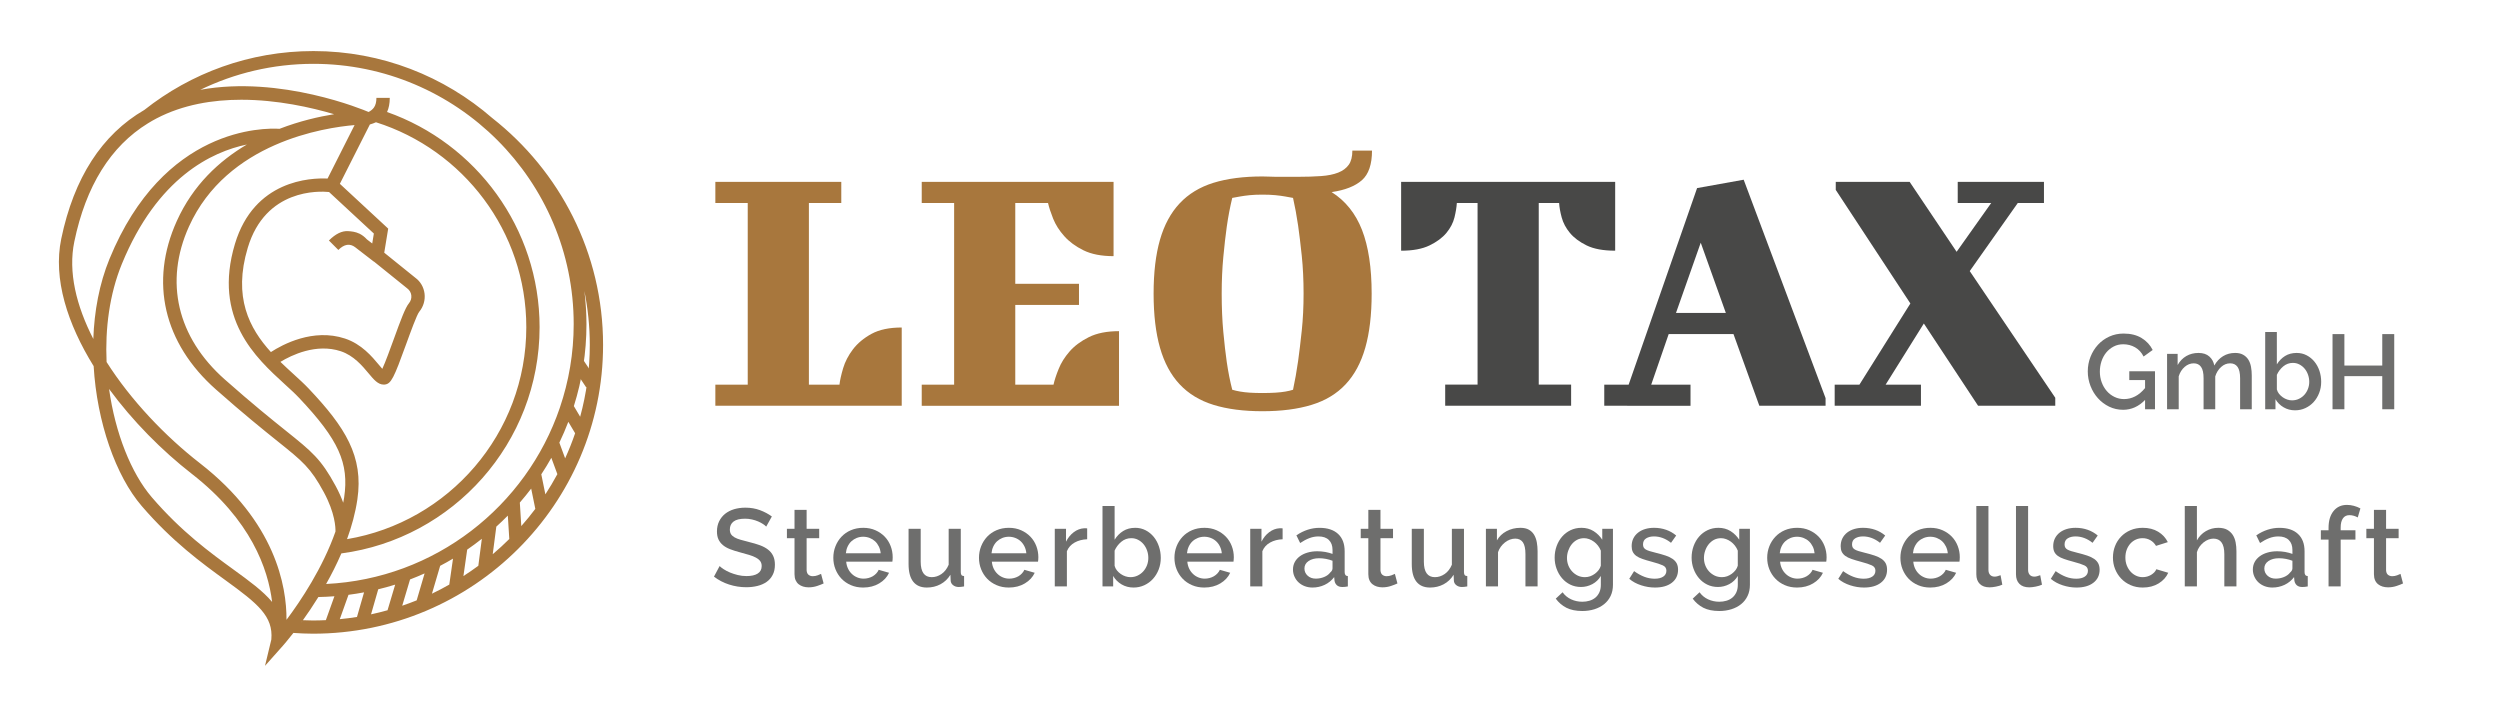
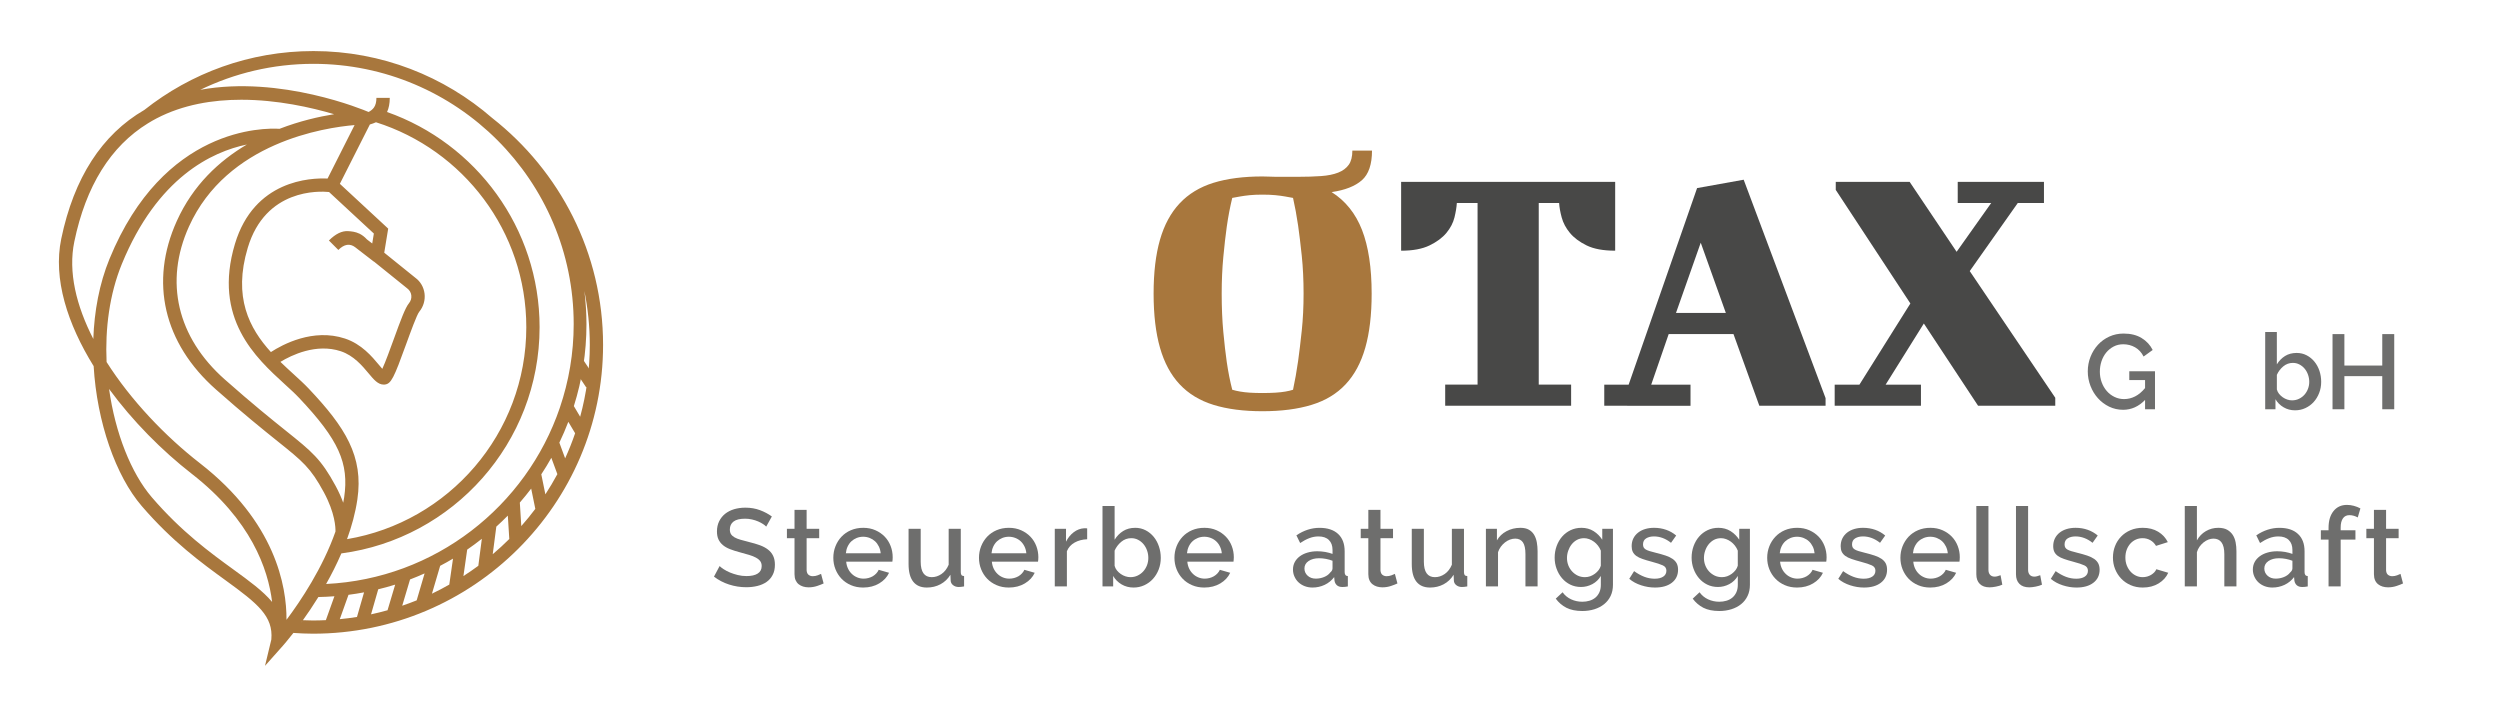
<svg xmlns="http://www.w3.org/2000/svg" xmlns:xlink="http://www.w3.org/1999/xlink" version="1.1" id="Ebene_1" width="426.427" height="122.285" viewBox="0 0 426.427 122.285" overflow="visible" enable-background="new 0 0 426.427 122.285" xml:space="preserve">
  <g>
    <g>
      <defs>
        <rect id="XMLID_1_" width="426.427" height="122.285" />
      </defs>
      <clipPath id="XMLID_3_">
        <use xlink:href="#XMLID_1_" opacity="0.81" />
      </clipPath>
-       <path clip-path="url(#XMLID_3_)" fill="#A8773D" d="M122.018,69.211v-3.602h5.523V34.627h-5.523v-3.601h21.481v3.601h-5.525    v30.982h5.215c0.083-0.742,0.291-1.676,0.622-2.794c0.332-1.116,0.888-2.19,1.674-3.229c0.788-1.031,1.842-1.913,3.167-2.64    c1.326-0.72,3.044-1.084,5.155-1.084v13.348H122.018z" />
-       <path clip-path="url(#XMLID_3_)" fill="#A8773D" d="M189.941,31.026v12.666c-2.069,0-3.777-0.331-5.12-0.993    c-1.349-0.662-2.443-1.467-3.29-2.422c-0.852-0.949-1.48-1.945-1.896-2.98c-0.412-1.033-0.703-1.926-0.871-2.67h-5.588v13.785    h10.867v3.603h-10.867v13.595h6.523c0.162-0.742,0.454-1.634,0.871-2.667c0.41-1.037,1.033-2.028,1.859-2.979    c0.827-0.955,1.924-1.77,3.29-2.455c1.368-0.681,3.085-1.024,5.152-1.024v12.728h-33.651v-3.602h5.527V34.627h-5.527v-3.601    H189.941z" />
      <path clip-path="url(#XMLID_3_)" fill="#A8773D" d="M196.771,50.09c0-3.604,0.362-6.664,1.087-9.192    c0.723-2.524,1.84-4.593,3.353-6.206c1.512-1.615,3.436-2.784,5.773-3.511c2.34-0.724,5.127-1.083,8.351-1.083    c0.414,0,0.809,0.009,1.18,0.029c0.375,0.022,0.748,0.031,1.117,0.031h3.727c1.492,0,2.818-0.043,3.975-0.125    c1.16-0.082,2.131-0.279,2.916-0.589c0.791-0.31,1.389-0.755,1.805-1.335c0.414-0.578,0.619-1.389,0.619-2.424h3.352    c0,2.361-0.58,4.05-1.738,5.064c-1.158,1.014-2.875,1.686-5.15,2.016c2.359,1.49,4.084,3.643,5.182,6.454    c1.094,2.817,1.645,6.438,1.645,10.87c0,3.6-0.361,6.674-1.086,9.218c-0.723,2.544-1.84,4.626-3.352,6.241    c-1.51,1.615-3.443,2.784-5.805,3.508c-2.361,0.726-5.152,1.086-8.385,1.086c-3.224,0-6.011-0.36-8.351-1.086    c-2.338-0.724-4.262-1.893-5.773-3.508c-1.513-1.615-2.63-3.697-3.353-6.241C197.134,56.764,196.771,53.689,196.771,50.09     M208.385,50.09c0,2.357,0.091,4.529,0.276,6.52c0.187,1.986,0.382,3.705,0.591,5.15c0.248,1.702,0.56,3.273,0.935,4.72    c0.411,0.124,0.868,0.228,1.362,0.312c0.456,0.08,0.993,0.143,1.616,0.186c0.62,0.037,1.342,0.063,2.17,0.063    c0.83,0,1.578-0.025,2.238-0.063c0.66-0.043,1.217-0.105,1.672-0.186c0.5-0.084,0.936-0.188,1.309-0.312    c0.33-1.532,0.619-3.165,0.867-4.903c0.207-1.492,0.414-3.22,0.623-5.187c0.207-1.967,0.309-4.066,0.309-6.3    c0-2.32-0.102-4.473-0.309-6.461c-0.209-1.985-0.416-3.702-0.623-5.152c-0.248-1.694-0.537-3.268-0.867-4.719    c-0.416-0.082-0.871-0.164-1.367-0.248c-0.457-0.08-1.002-0.156-1.645-0.219c-0.643-0.059-1.377-0.092-2.207-0.092    c-0.828,0-1.551,0.033-2.17,0.092c-0.623,0.063-1.16,0.139-1.616,0.219c-0.494,0.084-0.951,0.166-1.362,0.248    c-0.375,1.533-0.687,3.169-0.935,4.904c-0.209,1.492-0.404,3.221-0.591,5.187C208.476,45.813,208.385,47.893,208.385,50.09" />
      <path clip-path="url(#XMLID_3_)" fill="#484847" d="M275.501,31.026v11.735c-2.027,0-3.652-0.299-4.873-0.9    s-2.174-1.314-2.855-2.143c-0.686-0.826-1.146-1.709-1.396-2.635c-0.252-0.936-0.395-1.754-0.436-2.457h-3.477v30.982h5.523v3.602    h-21.48v-3.602h5.523V34.627h-3.535c-0.045,0.703-0.176,1.521-0.404,2.457c-0.229,0.926-0.686,1.809-1.369,2.635    c-0.684,0.828-1.646,1.541-2.885,2.143c-1.242,0.602-2.855,0.9-4.846,0.9V31.026H275.501z" />
      <path clip-path="url(#XMLID_3_)" fill="#484847" d="M277.8,65.609l11.674-33.527l7.947-1.428l13.969,37.255v1.302h-11.299    l-4.41-12.23H284.63l-2.98,8.629h6.703v3.602H273.64v-3.602H277.8z M285.873,53.381h8.506l-4.283-11.984L285.873,53.381z" />
      <polygon clip-path="url(#XMLID_3_)" fill="#484847" points="344.173,34.627 335.98,46.24 350.568,67.847 350.568,69.211     337.404,69.211 328.152,55.178 321.634,65.609 327.658,65.609 327.658,69.211 312.943,69.211 312.943,65.609 317.164,65.609     325.855,51.764 313.126,32.391 313.126,31.026 325.732,31.026 333.742,42.949 339.638,34.627 333.931,34.627 333.931,31.026     348.64,31.026 348.64,34.627   " />
      <path clip-path="url(#XMLID_3_)" fill="#6E6E6D" d="M130.693,89.825c-0.126-0.14-0.308-0.286-0.545-0.442    c-0.238-0.156-0.518-0.305-0.838-0.443c-0.317-0.139-0.668-0.248-1.052-0.336c-0.383-0.088-0.772-0.13-1.175-0.13    c-0.889,0-1.541,0.16-1.963,0.485c-0.421,0.326-0.629,0.775-0.629,1.353c0,0.327,0.064,0.594,0.197,0.802    c0.131,0.205,0.334,0.385,0.609,0.545c0.277,0.158,0.619,0.293,1.035,0.41c0.412,0.123,0.896,0.248,1.445,0.387    c0.678,0.164,1.289,0.346,1.834,0.543c0.544,0.2,1.006,0.447,1.381,0.736c0.377,0.289,0.668,0.64,0.875,1.06    c0.205,0.422,0.309,0.931,0.309,1.532c0,0.676-0.127,1.262-0.387,1.746c-0.256,0.492-0.607,0.89-1.051,1.195    c-0.444,0.309-0.963,0.532-1.551,0.677c-0.588,0.143-1.222,0.218-1.898,0.218c-1.014,0-1.994-0.158-2.939-0.464    c-0.948-0.304-1.801-0.755-2.568-1.343l0.961-1.803c0.16,0.162,0.397,0.346,0.705,0.543c0.306,0.203,0.663,0.385,1.07,0.559    c0.407,0.166,0.849,0.311,1.324,0.428c0.475,0.119,0.972,0.178,1.484,0.178c0.826,0,1.467-0.14,1.918-0.43    c0.45-0.287,0.676-0.714,0.676-1.277c0-0.34-0.084-0.621-0.254-0.848c-0.167-0.225-0.41-0.42-0.723-0.59    c-0.311-0.171-0.695-0.324-1.147-0.461c-0.45-0.137-0.966-0.283-1.541-0.434c-0.663-0.176-1.243-0.359-1.737-0.552    c-0.494-0.193-0.905-0.429-1.231-0.706s-0.574-0.602-0.743-0.969c-0.168-0.369-0.254-0.818-0.254-1.343    c0-0.651,0.127-1.231,0.377-1.741c0.252-0.503,0.592-0.932,1.023-1.276c0.433-0.341,0.945-0.603,1.533-0.781    c0.588-0.173,1.228-0.261,1.916-0.261c0.902,0,1.735,0.143,2.501,0.43c0.765,0.29,1.433,0.646,2.013,1.074L130.693,89.825z" />
      <path clip-path="url(#XMLID_3_)" fill="#6E6E6D" d="M140.486,99.518c-0.266,0.131-0.629,0.27-1.094,0.427    c-0.461,0.158-0.955,0.237-1.482,0.237c-0.327,0-0.632-0.049-0.92-0.133c-0.289-0.09-0.541-0.221-0.764-0.397    c-0.219-0.174-0.389-0.401-0.517-0.683c-0.124-0.284-0.187-0.626-0.187-1.027v-6.144h-1.296v-1.599h1.296v-3.23h2.065v3.23h2.145    v1.599h-2.145v5.487c0.026,0.351,0.136,0.605,0.331,0.76c0.195,0.156,0.436,0.237,0.725,0.237c0.287,0,0.561-0.054,0.826-0.151    c0.263-0.1,0.457-0.184,0.582-0.244L140.486,99.518z" />
      <path clip-path="url(#XMLID_3_)" fill="#6E6E6D" d="M147.23,100.218c-0.763,0-1.457-0.134-2.086-0.407    c-0.625-0.268-1.16-0.633-1.605-1.098c-0.446-0.463-0.789-1.002-1.033-1.617c-0.246-0.615-0.365-1.264-0.365-1.953    s0.119-1.345,0.365-1.964c0.244-0.62,0.587-1.163,1.033-1.636c0.445-0.469,0.98-0.84,1.605-1.107    c0.629-0.268,1.328-0.406,2.107-0.406c0.762,0,1.455,0.139,2.074,0.416c0.623,0.275,1.148,0.642,1.59,1.098    c0.439,0.457,0.773,0.99,1.004,1.598c0.232,0.608,0.348,1.246,0.348,1.908c0,0.15-0.005,0.291-0.017,0.423    c-0.015,0.129-0.026,0.241-0.038,0.329h-7.875c0.037,0.438,0.141,0.833,0.312,1.184c0.167,0.354,0.386,0.655,0.657,0.911    c0.268,0.26,0.576,0.454,0.92,0.593c0.344,0.141,0.705,0.209,1.079,0.209c0.276,0,0.552-0.033,0.819-0.104    s0.518-0.174,0.744-0.301c0.224-0.133,0.422-0.295,0.598-0.481c0.176-0.188,0.314-0.394,0.416-0.62l1.766,0.508    c-0.337,0.738-0.898,1.344-1.682,1.813C149.182,99.982,148.271,100.218,147.23,100.218 M150.219,94.371    c-0.037-0.411-0.141-0.795-0.308-1.145c-0.171-0.351-0.387-0.65-0.647-0.895c-0.266-0.245-0.572-0.436-0.924-0.574    c-0.352-0.135-0.721-0.206-1.109-0.206s-0.754,0.071-1.098,0.206c-0.346,0.139-0.648,0.329-0.912,0.574    c-0.264,0.244-0.476,0.544-0.639,0.895c-0.163,0.35-0.264,0.733-0.302,1.145H150.219z" />
      <path clip-path="url(#XMLID_3_)" fill="#6E6E6D" d="M158.096,100.218c-1.029,0-1.805-0.337-2.332-1.007    c-0.527-0.671-0.789-1.668-0.789-2.998v-6.014h2.069v5.602c0,1.767,0.624,2.646,1.878,2.646c0.588,0,1.146-0.178,1.672-0.54    c0.527-0.364,0.934-0.89,1.221-1.581v-6.127h2.066v7.385c0,0.238,0.044,0.409,0.124,0.51c0.081,0.102,0.228,0.156,0.44,0.17v1.763    c-0.213,0.042-0.389,0.064-0.524,0.076c-0.138,0.015-0.271,0.021-0.394,0.021c-0.379,0-0.699-0.104-0.96-0.313    c-0.264-0.203-0.401-0.469-0.413-0.793l-0.04-0.982c-0.438,0.716-1.009,1.256-1.709,1.627    C159.701,100.035,158.934,100.218,158.096,100.218" />
      <path clip-path="url(#XMLID_3_)" fill="#6E6E6D" d="M172.076,100.218c-0.763,0-1.458-0.134-2.087-0.407    c-0.624-0.268-1.161-0.633-1.608-1.098c-0.443-0.463-0.785-1.002-1.031-1.617c-0.244-0.615-0.365-1.264-0.365-1.953    s0.121-1.345,0.365-1.964c0.246-0.62,0.588-1.163,1.031-1.636c0.447-0.469,0.984-0.84,1.608-1.107    c0.629-0.268,1.329-0.406,2.106-0.406c0.765,0,1.456,0.139,2.076,0.416c0.619,0.275,1.148,0.642,1.588,1.098    c0.439,0.457,0.775,0.99,1.007,1.598c0.229,0.608,0.347,1.246,0.347,1.908c0,0.15-0.005,0.291-0.018,0.423    c-0.016,0.129-0.026,0.241-0.041,0.329h-7.872c0.038,0.438,0.142,0.833,0.31,1.184c0.17,0.354,0.389,0.655,0.659,0.911    c0.269,0.26,0.573,0.454,0.919,0.593c0.346,0.141,0.706,0.209,1.08,0.209c0.277,0,0.548-0.033,0.818-0.104    c0.27-0.07,0.516-0.174,0.744-0.301c0.225-0.133,0.424-0.295,0.599-0.481c0.177-0.188,0.315-0.394,0.417-0.62l1.764,0.508    c-0.338,0.738-0.898,1.344-1.682,1.813C174.026,99.982,173.116,100.218,172.076,100.218 M175.064,94.371    c-0.038-0.411-0.142-0.795-0.309-1.145c-0.169-0.351-0.387-0.65-0.648-0.895c-0.265-0.245-0.57-0.436-0.923-0.574    c-0.351-0.135-0.72-0.206-1.108-0.206s-0.754,0.071-1.1,0.206c-0.345,0.139-0.646,0.329-0.912,0.574    c-0.262,0.244-0.475,0.544-0.639,0.895c-0.162,0.35-0.264,0.733-0.301,1.145H175.064z" />
      <path clip-path="url(#XMLID_3_)" fill="#6E6E6D" d="M185.439,91.984c-0.803,0.027-1.514,0.212-2.133,0.556    c-0.621,0.345-1.064,0.838-1.326,1.478v6.009h-2.066v-9.827h1.916v2.197c0.338-0.672,0.781-1.216,1.326-1.625    c0.545-0.406,1.13-0.627,1.758-0.664h0.312c0.081,0,0.151,0.004,0.214,0.02V91.984z" />
      <path clip-path="url(#XMLID_3_)" fill="#6E6E6D" d="M193.352,100.218c-0.752,0-1.434-0.179-2.041-0.536s-1.087-0.836-1.438-1.441    v1.786h-1.819V86.313h2.066v5.748c0.387-0.625,0.873-1.121,1.457-1.484c0.582-0.363,1.268-0.547,2.057-0.547    c0.652,0,1.244,0.143,1.785,0.425c0.539,0.278,0.998,0.659,1.383,1.128c0.379,0.469,0.674,1.014,0.88,1.634    c0.208,0.622,0.312,1.27,0.312,1.944c0,0.7-0.12,1.361-0.355,1.975c-0.24,0.616-0.566,1.149-0.979,1.607    c-0.414,0.455-0.904,0.816-1.475,1.08C194.612,100.086,194.003,100.218,193.352,100.218 M192.806,98.447    c0.449,0,0.866-0.089,1.239-0.27c0.379-0.184,0.701-0.424,0.969-0.723c0.271-0.304,0.48-0.65,0.632-1.044    c0.148-0.396,0.224-0.811,0.224-1.251c0-0.436-0.072-0.861-0.217-1.268c-0.143-0.406-0.346-0.764-0.602-1.072    c-0.256-0.305-0.563-0.553-0.919-0.74c-0.357-0.19-0.749-0.282-1.177-0.282c-0.639,0-1.207,0.207-1.7,0.618    c-0.495,0.413-0.874,0.914-1.136,1.507v2.591c0.073,0.289,0.205,0.547,0.394,0.783c0.188,0.23,0.405,0.432,0.659,0.61    c0.247,0.173,0.519,0.311,0.807,0.402C192.268,98.402,192.544,98.447,192.806,98.447" />
      <path clip-path="url(#XMLID_3_)" fill="#6E6E6D" d="M205.416,100.218c-0.764,0-1.461-0.134-2.086-0.407    c-0.625-0.268-1.162-0.633-1.605-1.098c-0.445-0.463-0.791-1.002-1.035-1.617s-0.364-1.264-0.364-1.953s0.12-1.345,0.364-1.964    c0.244-0.62,0.59-1.163,1.035-1.636c0.443-0.469,0.98-0.84,1.605-1.107s1.326-0.406,2.105-0.406c0.764,0,1.457,0.139,2.076,0.416    c0.619,0.275,1.149,0.642,1.587,1.098c0.441,0.457,0.775,0.99,1.006,1.598c0.232,0.608,0.35,1.246,0.35,1.908    c0,0.15-0.006,0.291-0.022,0.423c-0.01,0.129-0.021,0.241-0.036,0.329h-7.872c0.037,0.438,0.141,0.833,0.309,1.184    c0.17,0.354,0.387,0.655,0.658,0.911c0.27,0.26,0.574,0.454,0.92,0.593c0.346,0.141,0.705,0.209,1.08,0.209    c0.273,0,0.547-0.033,0.818-0.104c0.27-0.07,0.516-0.174,0.74-0.301c0.229-0.133,0.426-0.295,0.604-0.481    c0.178-0.188,0.314-0.394,0.415-0.62l1.766,0.508c-0.339,0.738-0.898,1.344-1.682,1.813    C207.367,99.982,206.457,100.218,205.416,100.218 M208.403,94.371c-0.036-0.411-0.14-0.795-0.311-1.145    c-0.166-0.351-0.384-0.65-0.647-0.895c-0.262-0.245-0.568-0.436-0.922-0.574c-0.35-0.135-0.719-0.206-1.107-0.206    c-0.391,0-0.756,0.071-1.102,0.206c-0.342,0.139-0.648,0.329-0.91,0.574c-0.262,0.244-0.475,0.544-0.639,0.895    c-0.162,0.35-0.262,0.733-0.301,1.145H208.403z" />
-       <path clip-path="url(#XMLID_3_)" fill="#6E6E6D" d="M218.777,91.984c-0.799,0.027-1.512,0.212-2.131,0.556    c-0.623,0.345-1.063,0.838-1.324,1.478v6.009h-2.07v-9.827h1.919v2.197c0.336-0.672,0.777-1.216,1.324-1.625    c0.547-0.406,1.131-0.627,1.756-0.664h0.311c0.08,0,0.152,0.004,0.215,0.02V91.984z" />
      <path clip-path="url(#XMLID_3_)" fill="#6E6E6D" d="M223.873,100.218c-0.479,0-0.92-0.081-1.326-0.235    c-0.408-0.156-0.756-0.375-1.053-0.648c-0.295-0.274-0.525-0.603-0.693-0.979c-0.174-0.373-0.258-0.782-0.258-1.221    c0-0.464,0.104-0.883,0.303-1.257c0.201-0.38,0.486-0.702,0.855-0.981c0.371-0.275,0.811-0.489,1.316-0.637    c0.508-0.15,1.066-0.229,1.684-0.229c0.461,0,0.918,0.043,1.369,0.122c0.451,0.085,0.855,0.194,1.221,0.329V93.81    c0-0.728-0.205-1.294-0.619-1.698c-0.412-0.411-1.008-0.613-1.787-0.613c-0.523,0-1.041,0.096-1.547,0.293    c-0.51,0.191-1.033,0.471-1.57,0.834l-0.641-1.316c1.266-0.854,2.582-1.277,3.949-1.277c1.35,0,2.404,0.341,3.158,1.035    c0.748,0.688,1.125,1.676,1.125,2.965v3.553c0,0.441,0.182,0.666,0.545,0.676v1.767c-0.199,0.042-0.369,0.064-0.516,0.076    c-0.145,0.015-0.285,0.02-0.424,0.02c-0.4,0-0.711-0.102-0.93-0.3c-0.221-0.2-0.355-0.457-0.404-0.77l-0.057-0.621    c-0.438,0.576-0.979,1.018-1.625,1.324C225.302,100.061,224.611,100.218,223.873,100.218 M224.435,98.697    c0.5,0,0.973-0.093,1.416-0.275c0.449-0.182,0.795-0.434,1.043-0.764c0.266-0.225,0.396-0.461,0.396-0.711v-1.298    c-0.35-0.138-0.723-0.244-1.115-0.317c-0.395-0.076-0.781-0.113-1.156-0.113c-0.744,0-1.344,0.159-1.814,0.478    c-0.471,0.319-0.705,0.744-0.705,1.271c0,0.488,0.182,0.898,0.545,1.229C223.406,98.529,223.873,98.697,224.435,98.697" />
      <path clip-path="url(#XMLID_3_)" fill="#6E6E6D" d="M238.361,99.518c-0.264,0.131-0.627,0.27-1.092,0.427    c-0.459,0.158-0.957,0.237-1.482,0.237c-0.326,0-0.635-0.049-0.92-0.133c-0.289-0.09-0.541-0.221-0.762-0.397    c-0.221-0.174-0.393-0.401-0.518-0.683c-0.125-0.284-0.189-0.626-0.189-1.027v-6.144h-1.297v-1.599h1.297v-3.23h2.07v3.23h2.141    v1.599h-2.141v5.487c0.023,0.351,0.133,0.605,0.328,0.76c0.193,0.156,0.436,0.237,0.723,0.237c0.291,0,0.563-0.054,0.826-0.151    c0.264-0.1,0.459-0.184,0.584-0.244L238.361,99.518z" />
      <path clip-path="url(#XMLID_3_)" fill="#6E6E6D" d="M243.925,100.218c-1.027,0-1.805-0.337-2.33-1.007    c-0.527-0.671-0.789-1.668-0.789-2.998v-6.014h2.064v5.602c0,1.767,0.627,2.646,1.881,2.646c0.59,0,1.146-0.178,1.674-0.54    c0.525-0.364,0.93-0.89,1.221-1.581v-6.127h2.066v7.385c0,0.238,0.041,0.409,0.123,0.51c0.08,0.102,0.227,0.156,0.441,0.17v1.763    c-0.215,0.042-0.389,0.064-0.525,0.076c-0.143,0.015-0.268,0.021-0.396,0.021c-0.375,0-0.693-0.104-0.959-0.313    c-0.264-0.203-0.4-0.469-0.41-0.793l-0.041-0.982c-0.438,0.716-1.01,1.256-1.709,1.627    C245.535,100.035,244.763,100.218,243.925,100.218" />
      <path clip-path="url(#XMLID_3_)" fill="#6E6E6D" d="M262.267,100.026h-2.07v-5.502c0-0.927-0.146-1.604-0.438-2.023    c-0.295-0.418-0.729-0.629-1.309-0.629c-0.301,0-0.6,0.06-0.902,0.169c-0.301,0.113-0.584,0.272-0.844,0.48    c-0.264,0.208-0.5,0.451-0.705,0.73c-0.207,0.284-0.365,0.592-0.48,0.934v5.841h-2.066v-9.827h1.879v1.973    c0.375-0.662,0.922-1.187,1.633-1.566c0.713-0.383,1.506-0.576,2.371-0.576c0.586,0,1.072,0.107,1.445,0.322    c0.379,0.213,0.674,0.502,0.895,0.871c0.219,0.371,0.373,0.797,0.459,1.278c0.086,0.483,0.133,0.993,0.133,1.53V100.026z" />
      <path clip-path="url(#XMLID_3_)" fill="#6E6E6D" d="M269.669,100.122c-0.666,0-1.271-0.134-1.82-0.402    c-0.553-0.271-1.025-0.636-1.418-1.102c-0.398-0.463-0.701-0.995-0.92-1.596c-0.223-0.603-0.332-1.237-0.332-1.899    c0-0.702,0.113-1.36,0.338-1.982c0.227-0.619,0.539-1.158,0.939-1.615c0.402-0.459,0.883-0.822,1.438-1.09    c0.559-0.268,1.176-0.406,1.852-0.406c0.791,0,1.482,0.189,2.076,0.564c0.594,0.377,1.088,0.865,1.477,1.467v-1.861h1.824v9.548    c0,0.714-0.133,1.347-0.395,1.899c-0.264,0.551-0.633,1.016-1.1,1.398c-0.473,0.383-1.025,0.67-1.664,0.873    c-0.641,0.201-1.33,0.302-2.068,0.302c-1.09,0-1.992-0.187-2.715-0.553c-0.721-0.371-1.322-0.887-1.814-1.554l1.166-1.089    c0.375,0.528,0.861,0.927,1.455,1.204c0.598,0.275,1.227,0.411,1.908,0.411c0.426,0,0.83-0.054,1.213-0.169    c0.381-0.113,0.717-0.288,1.006-0.523c0.287-0.24,0.514-0.538,0.686-0.904c0.17-0.365,0.254-0.796,0.254-1.296V98.24    c-0.354,0.605-0.834,1.066-1.447,1.395C270.994,99.959,270.347,100.122,269.669,100.122 M270.347,98.447    c0.311,0,0.613-0.051,0.902-0.154c0.289-0.108,0.557-0.253,0.799-0.432c0.246-0.186,0.457-0.391,0.631-0.621    c0.176-0.232,0.299-0.48,0.375-0.746v-2.571c-0.123-0.315-0.287-0.601-0.49-0.858c-0.199-0.256-0.426-0.477-0.686-0.668    c-0.26-0.187-0.529-0.332-0.818-0.44c-0.285-0.106-0.574-0.158-0.861-0.158c-0.453,0-0.857,0.099-1.213,0.289    c-0.357,0.195-0.662,0.453-0.912,0.771c-0.252,0.321-0.443,0.682-0.582,1.082s-0.211,0.814-0.211,1.241    c0,0.45,0.082,0.873,0.236,1.269c0.16,0.394,0.375,0.737,0.652,1.031c0.271,0.297,0.594,0.53,0.965,0.709    C269.505,98.361,269.91,98.447,270.347,98.447" />
      <path clip-path="url(#XMLID_3_)" fill="#6E6E6D" d="M282.281,100.218c-0.787,0-1.574-0.131-2.357-0.387    c-0.785-0.255-1.459-0.62-2.02-1.1l0.826-1.313c0.588,0.426,1.172,0.747,1.746,0.967c0.578,0.22,1.166,0.328,1.766,0.328    c0.619,0,1.1-0.119,1.459-0.357c0.357-0.235,0.537-0.575,0.537-1.013c0-0.415-0.201-0.716-0.604-0.902    c-0.398-0.188-1.031-0.396-1.877-0.62c-0.615-0.164-1.143-0.32-1.582-0.473c-0.436-0.148-0.795-0.322-1.07-0.523    c-0.273-0.203-0.473-0.434-0.6-0.699c-0.127-0.263-0.191-0.582-0.191-0.955c0-0.503,0.098-0.945,0.291-1.338    c0.195-0.387,0.465-0.714,0.813-0.986c0.342-0.266,0.748-0.474,1.211-0.611c0.461-0.137,0.963-0.205,1.502-0.205    c0.738,0,1.43,0.115,2.068,0.34c0.641,0.225,1.207,0.55,1.709,0.977l-0.881,1.242c-0.918-0.729-1.887-1.09-2.914-1.09    c-0.525,0-0.969,0.111-1.324,0.329c-0.359,0.218-0.537,0.565-0.537,1.042c0,0.199,0.037,0.371,0.113,0.509    c0.074,0.138,0.199,0.256,0.365,0.356c0.172,0.098,0.389,0.189,0.66,0.271c0.268,0.082,0.605,0.173,1.006,0.273    c0.662,0.161,1.234,0.325,1.719,0.488c0.482,0.163,0.881,0.356,1.193,0.573c0.311,0.221,0.541,0.476,0.695,0.77    c0.148,0.297,0.225,0.65,0.225,1.063c0,0.939-0.354,1.684-1.061,2.229C284.46,99.947,283.498,100.218,282.281,100.218" />
      <path clip-path="url(#XMLID_3_)" fill="#6E6E6D" d="M293.033,100.122c-0.664,0-1.273-0.134-1.822-0.402    c-0.555-0.271-1.027-0.636-1.422-1.102c-0.391-0.463-0.701-0.995-0.918-1.596c-0.221-0.603-0.332-1.237-0.332-1.899    c0-0.702,0.113-1.36,0.34-1.982c0.229-0.619,0.535-1.158,0.941-1.615c0.398-0.459,0.877-0.822,1.434-1.09    c0.561-0.268,1.176-0.406,1.854-0.406c0.787,0,1.479,0.189,2.076,0.564c0.596,0.377,1.088,0.865,1.479,1.467v-1.861h1.82v9.548    c0,0.714-0.131,1.347-0.398,1.899c-0.258,0.551-0.625,1.016-1.096,1.398c-0.469,0.383-1.023,0.67-1.662,0.873    c-0.641,0.201-1.33,0.302-2.068,0.302c-1.092,0-1.996-0.187-2.717-0.553c-0.719-0.371-1.324-0.887-1.814-1.554l1.166-1.089    c0.377,0.528,0.863,0.927,1.455,1.204c0.6,0.275,1.232,0.411,1.91,0.411c0.426,0,0.826-0.054,1.213-0.169    c0.385-0.113,0.717-0.288,1.004-0.523c0.289-0.24,0.516-0.538,0.686-0.904c0.17-0.365,0.256-0.796,0.256-1.296V98.24    c-0.355,0.605-0.834,1.066-1.449,1.395C294.353,99.959,293.71,100.122,293.033,100.122 M293.71,98.447    c0.313,0,0.611-0.051,0.898-0.154c0.291-0.108,0.557-0.253,0.799-0.432c0.246-0.186,0.455-0.391,0.631-0.621    c0.176-0.232,0.303-0.48,0.377-0.746v-2.571c-0.129-0.315-0.289-0.601-0.49-0.858c-0.199-0.256-0.43-0.477-0.686-0.668    c-0.256-0.187-0.527-0.332-0.816-0.44c-0.291-0.106-0.576-0.158-0.863-0.158c-0.453,0-0.857,0.099-1.215,0.289    c-0.355,0.195-0.662,0.453-0.912,0.771c-0.252,0.321-0.447,0.682-0.58,1.082c-0.139,0.4-0.209,0.814-0.209,1.241    c0,0.45,0.078,0.873,0.236,1.269c0.156,0.394,0.369,0.737,0.646,1.031c0.275,0.297,0.6,0.53,0.971,0.709    C292.863,98.361,293.271,98.447,293.71,98.447" />
      <path clip-path="url(#XMLID_3_)" fill="#6E6E6D" d="M306.525,100.218c-0.76,0-1.461-0.134-2.084-0.407    c-0.627-0.268-1.16-0.633-1.604-1.098c-0.449-0.463-0.795-1.002-1.041-1.617c-0.242-0.615-0.365-1.264-0.365-1.953    s0.123-1.345,0.365-1.964c0.246-0.62,0.592-1.163,1.041-1.636c0.443-0.469,0.977-0.84,1.604-1.107    c0.623-0.268,1.326-0.406,2.104-0.406c0.764,0,1.455,0.139,2.076,0.416c0.619,0.275,1.148,0.642,1.588,1.098    c0.439,0.457,0.77,0.99,1.006,1.598c0.23,0.608,0.348,1.246,0.348,1.908c0,0.15-0.006,0.291-0.018,0.423    c-0.012,0.129-0.023,0.241-0.039,0.329h-7.877c0.041,0.438,0.143,0.833,0.314,1.184c0.168,0.354,0.387,0.655,0.658,0.911    c0.266,0.26,0.572,0.454,0.918,0.593c0.346,0.141,0.703,0.209,1.08,0.209c0.277,0,0.551-0.033,0.818-0.104    c0.271-0.07,0.518-0.174,0.742-0.301c0.227-0.133,0.426-0.295,0.604-0.481c0.174-0.188,0.313-0.394,0.412-0.62l1.764,0.508    c-0.338,0.738-0.895,1.344-1.68,1.813C308.476,99.982,307.562,100.218,306.525,100.218 M309.515,94.371    c-0.039-0.411-0.143-0.795-0.311-1.145c-0.176-0.351-0.385-0.65-0.65-0.895c-0.264-0.245-0.572-0.436-0.922-0.574    c-0.35-0.135-0.721-0.206-1.107-0.206c-0.389,0-0.754,0.071-1.098,0.206c-0.346,0.139-0.648,0.329-0.912,0.574    c-0.266,0.244-0.477,0.544-0.641,0.895c-0.162,0.35-0.262,0.733-0.299,1.145H309.515z" />
      <path clip-path="url(#XMLID_3_)" fill="#6E6E6D" d="M317.933,100.218c-0.791,0-1.576-0.131-2.359-0.387    c-0.783-0.255-1.459-0.62-2.018-1.1l0.826-1.313c0.588,0.426,1.168,0.747,1.746,0.967c0.576,0.22,1.164,0.328,1.766,0.328    c0.613,0,1.1-0.119,1.459-0.357c0.355-0.235,0.537-0.575,0.537-1.013c0-0.415-0.205-0.716-0.605-0.902    c-0.4-0.188-1.029-0.396-1.877-0.62c-0.613-0.164-1.141-0.32-1.58-0.473c-0.439-0.148-0.795-0.322-1.072-0.523    c-0.273-0.203-0.477-0.434-0.602-0.699c-0.127-0.263-0.188-0.582-0.188-0.955c0-0.503,0.098-0.945,0.291-1.338    c0.193-0.387,0.465-0.714,0.809-0.986c0.346-0.266,0.75-0.474,1.215-0.611c0.459-0.137,0.961-0.205,1.502-0.205    c0.738,0,1.428,0.115,2.07,0.34c0.637,0.225,1.203,0.55,1.707,0.977l-0.883,1.242c-0.916-0.729-1.887-1.09-2.912-1.09    c-0.527,0-0.971,0.111-1.326,0.329c-0.357,0.218-0.537,0.565-0.537,1.042c0,0.199,0.039,0.371,0.113,0.509    c0.076,0.138,0.201,0.256,0.369,0.356c0.166,0.098,0.387,0.189,0.658,0.271c0.266,0.082,0.604,0.173,1.004,0.273    c0.662,0.161,1.236,0.325,1.721,0.488c0.479,0.163,0.879,0.356,1.191,0.573c0.311,0.221,0.543,0.476,0.695,0.77    c0.148,0.297,0.223,0.65,0.223,1.063c0,0.939-0.354,1.684-1.063,2.229C320.109,99.947,319.148,100.218,317.933,100.218" />
      <path clip-path="url(#XMLID_3_)" fill="#6E6E6D" d="M329.246,100.218c-0.764,0-1.461-0.134-2.084-0.407    c-0.631-0.268-1.162-0.633-1.611-1.098c-0.439-0.463-0.787-1.002-1.033-1.617c-0.242-0.615-0.365-1.264-0.365-1.953    s0.123-1.345,0.365-1.964c0.246-0.62,0.594-1.163,1.033-1.636c0.449-0.469,0.98-0.84,1.611-1.107    c0.623-0.268,1.324-0.406,2.102-0.406c0.766,0,1.459,0.139,2.078,0.416c0.619,0.275,1.15,0.642,1.588,1.098    c0.439,0.457,0.773,0.99,1.004,1.598c0.234,0.608,0.35,1.246,0.35,1.908c0,0.15-0.006,0.291-0.02,0.423    c-0.012,0.129-0.025,0.241-0.037,0.329h-7.875c0.037,0.438,0.141,0.833,0.313,1.184c0.166,0.354,0.387,0.655,0.658,0.911    c0.268,0.26,0.574,0.454,0.918,0.593c0.346,0.141,0.707,0.209,1.082,0.209c0.275,0,0.549-0.033,0.814-0.104    c0.271-0.07,0.52-0.174,0.742-0.301c0.229-0.133,0.43-0.295,0.605-0.481c0.174-0.188,0.313-0.394,0.41-0.62l1.768,0.508    c-0.34,0.738-0.9,1.344-1.682,1.813C331.197,99.982,330.285,100.218,329.246,100.218 M332.236,94.371    c-0.037-0.411-0.143-0.795-0.311-1.145c-0.172-0.351-0.387-0.65-0.648-0.895c-0.264-0.245-0.57-0.436-0.922-0.574    c-0.352-0.135-0.723-0.206-1.109-0.206c-0.389,0-0.754,0.071-1.098,0.206c-0.346,0.139-0.65,0.329-0.912,0.574    c-0.264,0.244-0.475,0.544-0.639,0.895c-0.166,0.35-0.262,0.733-0.301,1.145H332.236z" />
      <path clip-path="url(#XMLID_3_)" fill="#6E6E6D" d="M337.103,86.313h2.066v10.879c0,0.364,0.094,0.646,0.281,0.854    c0.188,0.208,0.451,0.311,0.787,0.311c0.141,0,0.301-0.021,0.482-0.073c0.18-0.054,0.352-0.106,0.518-0.171l0.297,1.617    c-0.297,0.138-0.654,0.246-1.072,0.327c-0.41,0.081-0.777,0.126-1.107,0.126c-0.713,0-1.268-0.193-1.662-0.586    c-0.396-0.385-0.59-0.94-0.59-1.652V86.313z" />
      <path clip-path="url(#XMLID_3_)" fill="#6E6E6D" d="M343.867,86.313h2.068v10.879c0,0.364,0.094,0.646,0.279,0.854    c0.189,0.208,0.451,0.311,0.789,0.311c0.139,0,0.299-0.021,0.48-0.073c0.184-0.054,0.354-0.106,0.52-0.171l0.299,1.617    c-0.299,0.138-0.656,0.246-1.07,0.327s-0.783,0.126-1.109,0.126c-0.715,0-1.27-0.193-1.664-0.586    c-0.395-0.385-0.592-0.94-0.592-1.652V86.313z" />
      <path clip-path="url(#XMLID_3_)" fill="#6E6E6D" d="M354.185,100.218c-0.791,0-1.574-0.131-2.359-0.387    c-0.783-0.255-1.455-0.62-2.02-1.1l0.828-1.313c0.586,0.426,1.17,0.747,1.746,0.967s1.168,0.328,1.766,0.328    c0.615,0,1.102-0.119,1.459-0.357c0.354-0.235,0.535-0.575,0.535-1.013c0-0.415-0.201-0.716-0.602-0.902    c-0.402-0.188-1.027-0.396-1.879-0.62c-0.617-0.164-1.141-0.32-1.578-0.473c-0.439-0.148-0.797-0.322-1.072-0.523    c-0.277-0.203-0.479-0.434-0.602-0.699c-0.123-0.263-0.189-0.582-0.189-0.955c0-0.503,0.1-0.945,0.293-1.338    c0.195-0.387,0.463-0.714,0.809-0.986c0.342-0.266,0.748-0.474,1.209-0.611c0.467-0.137,0.967-0.205,1.506-0.205    c0.74,0,1.428,0.115,2.068,0.34c0.637,0.225,1.205,0.55,1.707,0.977l-0.881,1.242c-0.916-0.729-1.885-1.09-2.912-1.09    c-0.527,0-0.967,0.111-1.326,0.329c-0.355,0.218-0.535,0.565-0.535,1.042c0,0.199,0.037,0.371,0.111,0.509    s0.199,0.256,0.365,0.356c0.172,0.098,0.391,0.189,0.66,0.271c0.27,0.082,0.604,0.173,1.006,0.273    c0.662,0.161,1.234,0.325,1.719,0.488c0.482,0.163,0.881,0.356,1.197,0.573c0.311,0.221,0.537,0.476,0.691,0.77    c0.15,0.297,0.227,0.65,0.227,1.063c0,0.939-0.355,1.684-1.064,2.229C356.363,99.947,355.4,100.218,354.185,100.218" />
      <path clip-path="url(#XMLID_3_)" fill="#6E6E6D" d="M360.406,95.105c0-0.689,0.117-1.343,0.355-1.954    c0.236-0.615,0.582-1.151,1.025-1.615s0.979-0.833,1.607-1.101c0.625-0.268,1.328-0.406,2.102-0.406    c1.016,0,1.891,0.223,2.625,0.667c0.732,0.444,1.281,1.038,1.645,1.776l-2.012,0.639c-0.24-0.411-0.561-0.734-0.959-0.965    c-0.402-0.232-0.846-0.349-1.334-0.349c-0.41,0-0.799,0.081-1.156,0.243c-0.359,0.164-0.664,0.391-0.93,0.684    c-0.262,0.298-0.471,0.646-0.621,1.043c-0.15,0.404-0.225,0.848-0.225,1.338c0,0.475,0.076,0.916,0.232,1.322    c0.158,0.406,0.373,0.764,0.643,1.064c0.268,0.301,0.582,0.535,0.939,0.703c0.355,0.17,0.732,0.252,1.137,0.252    c0.25,0,0.5-0.031,0.752-0.099c0.25-0.07,0.479-0.169,0.684-0.292c0.207-0.127,0.389-0.271,0.547-0.434    c0.154-0.162,0.27-0.338,0.346-0.527l2.031,0.604c-0.326,0.738-0.873,1.344-1.633,1.813c-0.768,0.471-1.668,0.706-2.711,0.706    c-0.762,0-1.455-0.138-2.082-0.415c-0.631-0.275-1.164-0.647-1.607-1.118c-0.449-0.471-0.789-1.013-1.033-1.624    C360.525,96.449,360.406,95.794,360.406,95.105" />
      <path clip-path="url(#XMLID_3_)" fill="#6E6E6D" d="M381.47,100.026h-2.064v-5.502c0-0.906-0.162-1.572-0.48-2.003    c-0.318-0.435-0.777-0.649-1.379-0.649c-0.289,0-0.576,0.06-0.865,0.169c-0.289,0.113-0.559,0.272-0.82,0.48    c-0.254,0.208-0.482,0.451-0.686,0.73c-0.197,0.284-0.35,0.592-0.447,0.934v5.841h-2.07V86.313h2.07v5.859    c0.373-0.674,0.883-1.201,1.529-1.578c0.646-0.375,1.35-0.564,2.113-0.564c0.615,0,1.119,0.111,1.516,0.327    c0.393,0.224,0.709,0.513,0.951,0.877c0.234,0.362,0.4,0.786,0.494,1.268c0.096,0.483,0.139,0.993,0.139,1.53V100.026z" />
      <path clip-path="url(#XMLID_3_)" fill="#6E6E6D" d="M387.601,100.218c-0.477,0-0.918-0.081-1.328-0.235    c-0.406-0.156-0.756-0.375-1.051-0.648c-0.293-0.274-0.523-0.603-0.693-0.979c-0.172-0.373-0.258-0.782-0.258-1.221    c0-0.464,0.104-0.883,0.301-1.257c0.199-0.38,0.49-0.702,0.857-0.981c0.369-0.275,0.805-0.489,1.313-0.637    c0.51-0.15,1.07-0.229,1.686-0.229c0.465,0,0.922,0.043,1.371,0.122c0.453,0.085,0.859,0.194,1.221,0.329V93.81    c0-0.728-0.205-1.294-0.619-1.698c-0.414-0.411-1.01-0.613-1.785-0.613c-0.525,0-1.047,0.096-1.553,0.293    c-0.508,0.191-1.031,0.471-1.568,0.834l-0.639-1.316c1.266-0.854,2.584-1.277,3.947-1.277c1.354,0,2.408,0.341,3.156,1.035    c0.752,0.688,1.131,1.676,1.131,2.965v3.553c0,0.441,0.18,0.666,0.545,0.676v1.767c-0.203,0.042-0.377,0.064-0.521,0.076    c-0.145,0.015-0.281,0.02-0.418,0.02c-0.404,0-0.711-0.102-0.932-0.3c-0.219-0.2-0.354-0.457-0.406-0.77l-0.057-0.621    c-0.436,0.576-0.979,1.018-1.623,1.324C389.031,100.061,388.339,100.218,387.601,100.218 M388.164,98.697    c0.5,0,0.973-0.093,1.418-0.275c0.443-0.182,0.791-0.434,1.043-0.764c0.262-0.225,0.395-0.461,0.395-0.711v-1.298    c-0.35-0.138-0.723-0.244-1.117-0.317c-0.396-0.076-0.777-0.113-1.156-0.113c-0.74,0-1.344,0.159-1.813,0.478    c-0.473,0.319-0.707,0.744-0.707,1.271c0,0.488,0.182,0.898,0.545,1.229C387.132,98.529,387.601,98.697,388.164,98.697" />
      <path clip-path="url(#XMLID_3_)" fill="#6E6E6D" d="M397.183,100.026v-7.985h-1.314v-1.596h1.314v-0.394    c0-1.216,0.281-2.177,0.846-2.875c0.564-0.704,1.328-1.056,2.293-1.056c0.4,0,0.795,0.053,1.184,0.162    c0.391,0.105,0.762,0.252,1.111,0.44l-0.453,1.54c-0.189-0.113-0.412-0.205-0.666-0.281c-0.256-0.074-0.502-0.111-0.744-0.111    c-0.488,0-0.863,0.18-1.113,0.541c-0.26,0.366-0.391,0.891-0.391,1.582v0.451h2.52v1.596h-2.52v7.985H397.183z" />
      <path clip-path="url(#XMLID_3_)" fill="#6E6E6D" d="M409.886,99.518c-0.26,0.131-0.625,0.27-1.09,0.427    c-0.461,0.158-0.957,0.237-1.48,0.237c-0.33,0-0.635-0.049-0.924-0.133c-0.287-0.09-0.543-0.221-0.76-0.397    c-0.221-0.174-0.393-0.401-0.518-0.683c-0.125-0.284-0.189-0.626-0.189-1.027v-6.144h-1.295v-1.599h1.295v-3.23h2.07v3.23h2.141    v1.599h-2.141v5.487c0.023,0.351,0.129,0.605,0.328,0.76c0.193,0.156,0.434,0.237,0.723,0.237s0.564-0.054,0.826-0.151    c0.264-0.1,0.455-0.184,0.584-0.244L409.886,99.518z" />
      <path clip-path="url(#XMLID_3_)" fill="#6E6E6D" d="M365.886,68.219c-1.086,1.119-2.332,1.68-3.738,1.68    c-0.855,0-1.65-0.179-2.385-0.534c-0.732-0.355-1.373-0.833-1.91-1.435c-0.545-0.604-0.969-1.299-1.275-2.096    c-0.309-0.796-0.463-1.627-0.463-2.49c0-0.869,0.154-1.692,0.463-2.475c0.307-0.78,0.73-1.469,1.275-2.06    c0.537-0.587,1.184-1.056,1.93-1.397c0.748-0.344,1.561-0.516,2.439-0.516c1.227,0,2.256,0.26,3.084,0.77    c0.832,0.51,1.457,1.186,1.879,2.031l-1.551,1.118c-0.352-0.696-0.834-1.222-1.449-1.571c-0.613-0.348-1.285-0.521-2.02-0.521    c-0.6,0-1.148,0.127-1.643,0.387c-0.492,0.26-0.914,0.602-1.264,1.028c-0.35,0.429-0.617,0.925-0.807,1.489    c-0.184,0.566-0.277,1.158-0.277,1.771c0,0.65,0.107,1.258,0.318,1.824c0.209,0.566,0.498,1.059,0.867,1.478    c0.365,0.425,0.801,0.756,1.309,1.001c0.504,0.248,1.049,0.372,1.639,0.372c0.65,0,1.275-0.149,1.873-0.453    c0.594-0.298,1.162-0.773,1.705-1.423v-1.371h-2.691v-1.502h4.387v6.482h-1.695V68.219z" />
-       <path clip-path="url(#XMLID_3_)" fill="#6E6E6D" d="M384.083,69.807h-1.986v-5.289c0-0.879-0.143-1.524-0.434-1.933    c-0.289-0.409-0.709-0.611-1.262-0.611c-0.568,0-1.08,0.204-1.543,0.622c-0.465,0.416-0.799,0.953-1.002,1.611v5.6h-1.99v-5.289    c0-0.891-0.139-1.537-0.432-1.938c-0.289-0.408-0.701-0.606-1.244-0.606c-0.568,0-1.086,0.202-1.555,0.611    c-0.469,0.408-0.807,0.944-1.01,1.608v5.613h-1.986v-9.441h1.803v1.896c0.375-0.662,0.865-1.173,1.475-1.527    c0.607-0.354,1.301-0.533,2.084-0.533s1.402,0.205,1.854,0.614s0.73,0.921,0.838,1.536c0.396-0.7,0.895-1.231,1.498-1.6    c0.604-0.365,1.287-0.551,2.059-0.551c0.555,0,1.012,0.107,1.379,0.317c0.369,0.21,0.662,0.489,0.879,0.839    c0.215,0.352,0.367,0.754,0.449,1.223c0.088,0.46,0.127,0.949,0.127,1.469V69.807z" />
      <path clip-path="url(#XMLID_3_)" fill="#6E6E6D" d="M391.468,69.988c-0.725,0-1.373-0.171-1.957-0.518    c-0.586-0.34-1.045-0.8-1.383-1.377v1.713h-1.752V56.625h1.988v5.526c0.373-0.604,0.838-1.077,1.398-1.429    c0.559-0.345,1.217-0.521,1.977-0.521c0.623,0,1.195,0.135,1.713,0.406c0.521,0.271,0.961,0.635,1.324,1.082    c0.371,0.451,0.654,0.977,0.855,1.571c0.195,0.597,0.295,1.22,0.295,1.872c0,0.674-0.113,1.307-0.344,1.895    c-0.227,0.588-0.537,1.105-0.936,1.541c-0.398,0.44-0.871,0.789-1.42,1.041C392.681,69.865,392.095,69.988,391.468,69.988     M390.945,68.289c0.438,0,0.83-0.085,1.191-0.262c0.363-0.172,0.668-0.407,0.93-0.693c0.258-0.29,0.459-0.623,0.604-1.003    c0.145-0.378,0.219-0.779,0.219-1.198c0-0.422-0.072-0.832-0.209-1.22c-0.139-0.393-0.328-0.735-0.576-1.028    c-0.248-0.298-0.541-0.533-0.885-0.714c-0.344-0.185-0.719-0.272-1.129-0.272c-0.613,0-1.158,0.199-1.635,0.596    c-0.475,0.398-0.838,0.879-1.09,1.444v2.492c0.07,0.276,0.197,0.528,0.375,0.749c0.182,0.223,0.391,0.418,0.633,0.588    s0.5,0.297,0.775,0.387C390.427,68.248,390.693,68.289,390.945,68.289" />
      <polygon clip-path="url(#XMLID_3_)" fill="#6E6E6D" points="408.386,56.987 408.386,69.807 406.345,69.807 406.345,64.158     399.884,64.158 399.884,69.807 397.861,69.807 397.861,56.987 399.884,56.987 399.884,62.352 406.345,62.352 406.345,56.987   " />
      <path clip-path="url(#XMLID_3_)" fill="#A8773D" d="M83.969,20.141c-8.177-7.107-18.845-11.43-30.511-11.43    c-10.883,0-20.899,3.764-28.837,10.041c-7.242,4.199-12.011,11.584-14.175,21.986c-1.42,6.834,1.071,14.516,5.528,21.715    c0.562,9.578,3.78,18.72,8.198,23.859c5.225,6.08,10.275,9.746,14.335,12.695c5.455,3.959,8.12,6.098,7.774,10.057    c-0.004,0.041-0.014,0.068-0.017,0.09l-1.063,4.42l3.022-3.398c0.107-0.121,0.805-0.916,1.821-2.217    c1.107,0.076,2.219,0.13,3.343,0.13c27.282,0,49.479-22.101,49.479-49.261C102.866,43.148,95.466,29.17,83.969,20.141     M88.666,85.724c0.668-0.773,1.316-1.565,1.938-2.382l0.705,3.457c-0.754,1.012-1.559,1.988-2.392,2.936L88.666,85.724z     M92.329,80.906c0.604-0.91,1.172-1.854,1.714-2.814l1.028,2.785c-0.634,1.178-1.319,2.324-2.045,3.441L92.329,80.906z     M95.409,75.504c0.562-1.158,1.066-2.348,1.53-3.555l1.161,1.949c-0.499,1.461-1.066,2.886-1.704,4.281L95.409,75.504z     M97.883,69.269c1.396-4.413,2.15-9.11,2.15-13.981c0-1.912-0.129-3.797-0.354-5.652c0.594,2.976,0.922,6.044,0.922,9.193    c0,4.241-0.576,8.346-1.641,12.256L97.883,69.269z M97.855,55.287c0,4.969-0.833,9.744-2.346,14.207l-0.02,0.012l0.012,0.021    c-5.729,16.858-21.324,29.185-39.875,30.083c0.916-1.621,1.806-3.374,2.599-5.213c19.056-2.518,33.812-18.852,33.812-38.584    c0-16.939-10.88-31.369-26.017-36.707c0.296-0.64,0.463-1.432,0.463-2.413h-2.278c0,0.704-0.143,1.255-0.421,1.648    c-0.225,0.312-0.534,0.565-0.913,0.761l-0.053-0.022c-0.72-0.306-14.932-6.274-28.663-3.759    c5.842-2.835,12.389-4.432,19.303-4.432C77.938,10.889,97.855,30.807,97.855,55.287 M59.443,101.457    c0.891-0.113,1.776-0.255,2.654-0.42l-1.208,4.2c-0.968,0.153-1.945,0.28-2.93,0.374L59.443,101.457z M64.516,100.516    c0.974-0.237,1.939-0.496,2.89-0.796l-1.302,4.371c-0.929,0.26-1.868,0.495-2.816,0.698L64.516,100.516z M69.942,98.838    c0.841-0.32,1.668-0.666,2.483-1.033l-1.352,4.598c-0.812,0.329-1.634,0.627-2.466,0.915L69.942,98.838z M75.079,96.512    c0.74-0.389,1.473-0.794,2.191-1.225l-0.635,4.428c-0.965,0.549-1.948,1.071-2.957,1.549L75.079,96.512z M79.669,93.763    c0.862-0.587,1.698-1.218,2.519-1.862l-0.6,4.606c-0.824,0.613-1.677,1.192-2.541,1.751l0.639-4.491L79.669,93.763z M64.13,20.854    c14.845,4.693,25.642,18.584,25.642,34.959c0,18.145-13.25,33.241-30.579,36.15c0.794-2.188,1.423-4.465,1.763-6.771    c1.087-7.364-2.077-12.327-8.299-18.907c-0.746-0.789-1.636-1.604-2.579-2.461c-0.735-0.669-1.496-1.366-2.248-2.1    c1.902-1.152,6.106-3.197,10.293-1.815c2.21,0.733,3.677,2.491,4.748,3.775c0.891,1.067,1.598,1.917,2.583,1.917    c0.041,0,0.083-0.004,0.127-0.004c1.141-0.086,1.604-1.121,3.708-6.926c0.723-1.988,1.813-4.998,2.219-5.492    c0.713-0.865,1.046-1.994,0.907-3.099c-0.138-1.104-0.709-2.073-1.564-2.695l-5.311-4.282l0.674-4.107l-8.244-7.641l5.119-10.123    C63.467,21.128,63.81,20.998,64.13,20.854 M57.712,42.635c0.498-0.498,0.986-0.787,1.464-0.864c0.003,0,0.006-0.004,0.01-0.004    c0.489-0.08,0.987,0.089,1.379,0.391l3.202,2.469l0.012-0.015l5.687,4.585c0.383,0.283,0.632,0.698,0.69,1.171    c0.06,0.49-0.081,0.973-0.404,1.362c-0.625,0.758-1.397,2.835-2.602,6.163c-0.587,1.614-1.406,3.873-1.94,5.021    c-0.192-0.216-0.405-0.47-0.584-0.686c-1.179-1.412-2.956-3.545-5.783-4.48c-5.444-1.804-10.659,1.021-12.637,2.306    c-3.668-4.045-6.484-9.347-3.947-17.789c3.03-10.108,12.191-9.68,13.866-9.512l7.642,7.083l-0.276,1.696l-0.897-0.688    c-0.426-0.465-0.853-0.77-1.265-0.978l-0.025-0.018l-0.006,0.005c-0.691-0.332-1.352-0.389-1.928-0.426    c-1.045-0.068-2.135,0.461-3.268,1.597L57.712,42.635z M55.874,30.457c-2.916-0.144-12.535,0.266-15.8,11.149    c-3.809,12.696,3.58,19.44,8.466,23.901c0.914,0.832,1.775,1.617,2.461,2.344c6.768,7.159,8.566,11.135,7.699,17.008    c-0.043,0.299-0.103,0.594-0.158,0.891c-0.317-0.873-0.735-1.83-1.294-2.861c-2.499-4.613-4.017-5.834-8.524-9.445    c-2.38-1.908-5.636-4.521-10.385-8.721c-8.123-7.182-10.348-16.688-6.109-26.08c6.495-14.387,23.153-16.879,28.25-17.309    L55.874,30.457z M15.917,57.816c-2.898-5.65-4.322-11.42-3.238-16.613c1.971-9.477,6.192-16.252,12.558-20.17    c0.003,0,0.006,0,0.006,0c0.01-0.006,0.02-0.013,0.029-0.02c0.47-0.29,0.945-0.564,1.438-0.82    c4.526-2.359,9.592-3.179,14.445-3.179c6.146,0,11.932,1.313,15.831,2.464c-2.55,0.413-5.843,1.155-9.304,2.493    c-2.64-0.165-19.777-0.331-29.004,22.188C16.94,48.4,16.082,53.094,15.917,57.816 M39.844,97.16    c-3.962-2.875-8.893-6.457-13.944-12.334c-3.533-4.111-6.247-10.963-7.296-18.484c4.023,5.492,9.038,10.533,14.105,14.475    c10.126,7.875,13.031,16.264,13.705,21.856C44.841,100.791,42.527,99.107,39.844,97.16 M34.106,79.016    c-5.923-4.605-11.777-10.736-15.926-17.265c-0.258-5.714,0.493-11.567,2.604-16.726C26.842,30.25,36.164,25.881,42.112,24.65    c-4.717,2.777-9.185,6.908-11.959,13.057c-4.68,10.365-2.248,20.832,6.674,28.721c4.792,4.24,8.074,6.87,10.471,8.796    c4.354,3.485,5.668,4.54,7.945,8.747c1.921,3.551,1.996,6.037,1.979,6.699c-2.179,6.201-5.919,11.804-8.353,15.051    C48.902,100.002,47.002,89.043,34.106,79.016 M51.342,106.24c0.086-0.121,0.171-0.24,0.261-0.363    c-0.069,0.125-0.15,0.249-0.259,0.355C51.344,106.232,51.342,106.238,51.342,106.24 M51.663,105.791    c0.821-1.143,1.724-2.472,2.641-3.955c0.918-0.016,1.829-0.063,2.737-0.131l-1.458,4.074c-0.725,0.034-1.458,0.058-2.195,0.058    C52.808,105.837,52.237,105.813,51.663,105.791 M84.044,94.534l0.613-4.707c0.672-0.608,1.329-1.233,1.962-1.88l0.251,3.988    C85.966,92.84,85.018,93.705,84.044,94.534" />
      <line clip-path="url(#XMLID_3_)" fill="#A8773D" x1="98.662" y1="62.103" x2="100.898" y2="65.455" />
      <rect x="97.764" y="62.688" transform="matrix(0.555 0.832 -0.832 0.555 97.462 -54.619)" clip-path="url(#XMLID_3_)" fill="#A8773D" width="4.029" height="2.18" />
    </g>
  </g>
</svg>